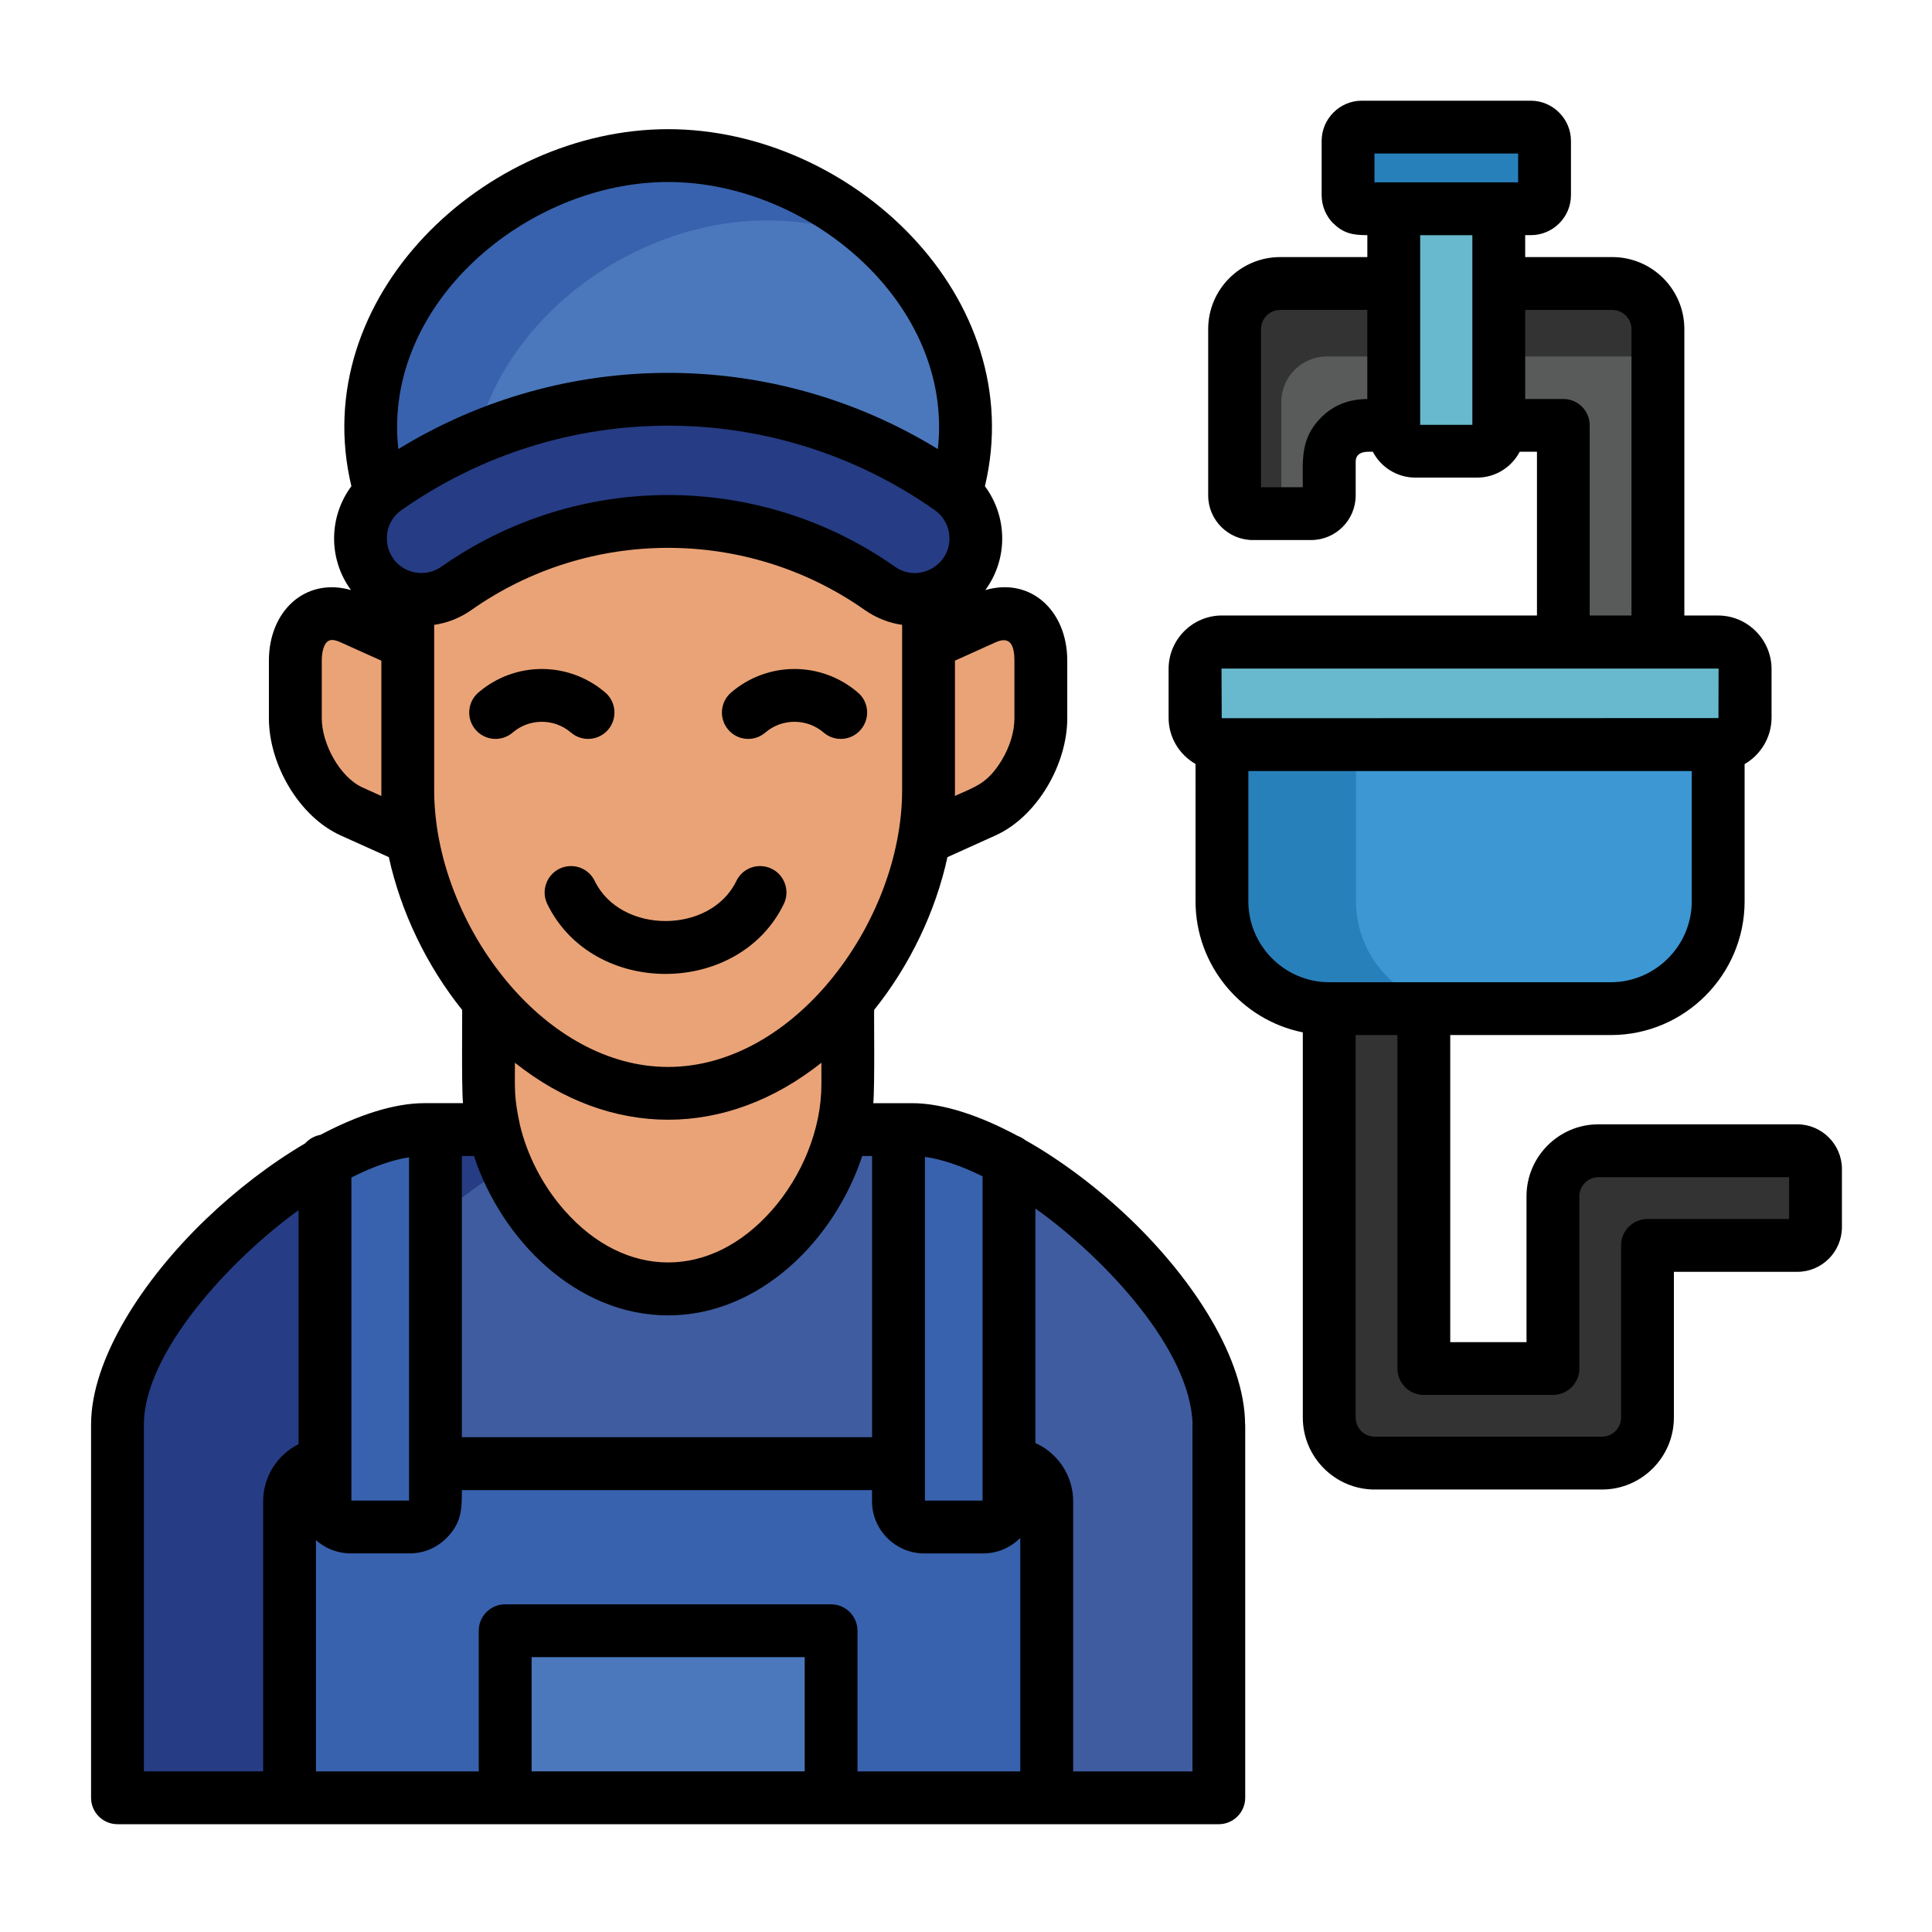
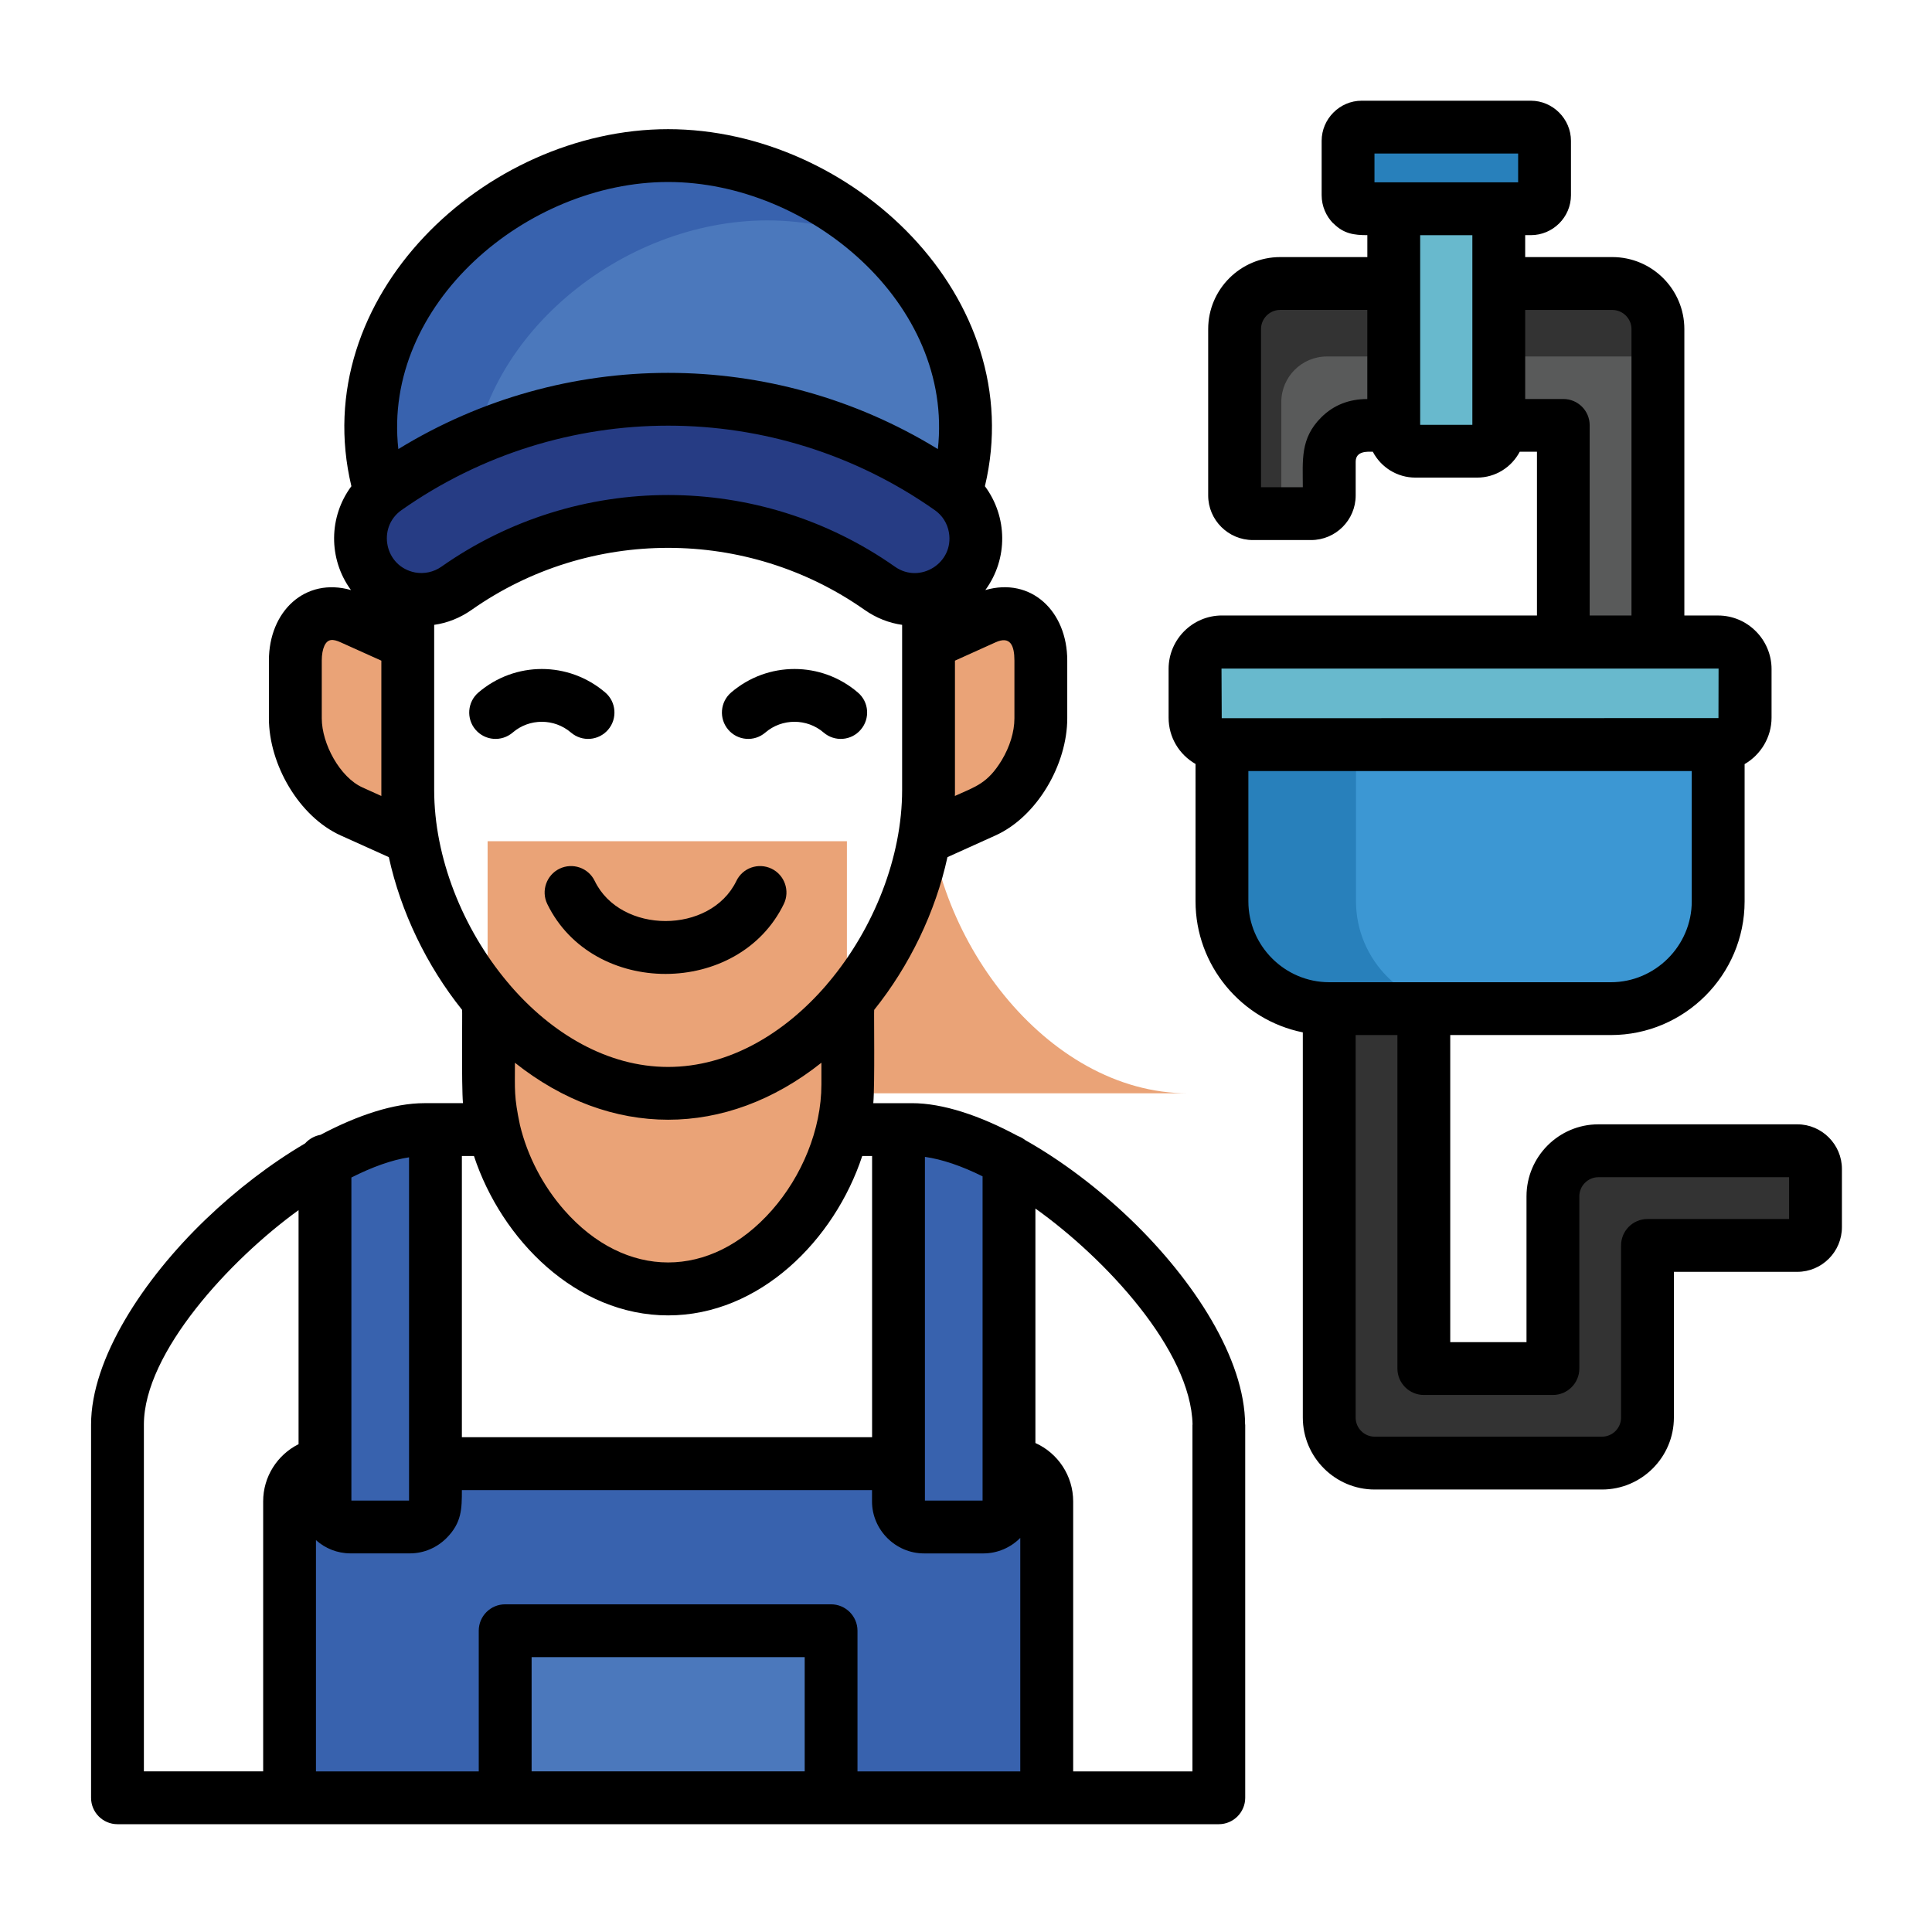
<svg xmlns="http://www.w3.org/2000/svg" id="Layer_1" enable-background="new 0 0 512 512" viewBox="0 0 512 512">
  <g clip-rule="evenodd" fill-rule="evenodd">
-     <path d="m112.2 299.32h129.29c28.06 0 80.73 45.47 81.3 78.21v98.87c-97.29 0-194.57 0-291.88 0v-98.87c.56-32.74 53.25-78.21 81.29-78.21z" fill="#263c84" />
-     <path d="m162.96 299.32h1.76.26 1.76.28 1.76.26 1.76.26 1.76.26 1.76.28 1.76.26 1.76.26 1.76.26 1.76.28 1.76.26 1.76.26 1.76.28 1.7.26 1.76.26 1.76.26 1.76.28 1.76.26 1.76.26 1.76.26 1.76.28 1.76.26 1.76.26 1.76.26 1.79.26 1.76.26 1.76.26 1.76.28 1.76.26 1.76.26 1.76.26 1.76.28 1.76.26 1.76.26 1.76.26 1.76.28 1.76.26 1.76.26 1.76c28.06 0 80.73 45.47 81.3 78.21v98.87h-3.97-.6-3.97-.6-3.94-.62-3.94-.6-3.97-.6-3.97-.6-3.97-.6-3.97-.6-3.97-.6-3.97-.6-3.97-.6-3.94-.62-3.94-.6-3.97-.6-3.97-.6-3.97-.6-3.97-.6-3.97-.6-3.97-.6-3.94-.62-3.94-.68-3.94-.6-3.97-.6-3.97-.6-3.97-.6-3.97-.6-3.97-.6-3.97-.6-3.94-.62-3.94-.62-3.94-.6-3.97-.6-3.97-.6-3.97-.6-3.97-.6-3.97-.6-3.97-.6-3.94-.62-3.94-.62-3.94-.6-3.97-.6-3.97-.6-3.97-.6-3.97-.6-3.97-.6-3.97-.6-3.94-.62-3.94-.62-3.94-.6-3.97-.6-3.97-.6-3.97-.6-3.97v-98.87c.69-32.74 53.39-78.21 81.42-78.21z" fill="#3f5ca0" />
    <path d="m176.85 341.59c26.16 0 47.59-28.03 47.59-54.23v-64.43h-95.22v64.43c.01 26.19 21.44 54.23 47.63 54.23z" fill="#eaa377" />
-     <path d="m176.85 289.74c37.96 0 69-42.43 69-80.39v-92.35h-138.02v92.35c0 37.96 31.07 80.39 69.02 80.39z" fill="#eaa377" />
+     <path d="m176.85 289.74c37.96 0 69-42.43 69-80.39v-92.35v92.35c0 37.96 31.07 80.39 69.02 80.39z" fill="#eaa377" />
    <path d="m245.85 170.57 14.91-6.75c8.16-3.69 14.88 1.36 14.88 11.2v15.34c0 9.86-6.72 20.95-14.88 24.66l-14.91 6.75z" fill="#eaa377" />
    <path d="m107.83 170.57-14.88-6.75c-8.19-3.69-14.88 1.36-14.88 11.2v15.34c0 9.86 6.69 20.95 14.88 24.66l14.88 6.75z" fill="#eaa377" />
    <path d="m76.51 476.4h200.66v-78.55c0-5.47-4.51-9.98-10.01-9.98h-180.65c-5.5 0-10.01 4.51-10.01 9.98v78.55z" fill="#3862ae" />
    <path d="m133.65 432.16h86.37v44.25h-86.37z" fill="#4b78bc" />
    <path d="m237.88 299.32h3.6c7.34 0 16.36 3.12 25.68 8.31v90.23c0 3.74-3.03 6.8-6.77 6.8h-15.7c-3.74 0-6.8-3.06-6.8-6.8v-98.54z" fill="#3862ae" />
    <path d="m115.17 299.32h-3.57c-7.34 0-16.36 3.12-25.71 8.31v90.23c0 3.74 3.06 6.8 6.8 6.8h15.7c3.74 0 6.77-3.06 6.77-6.8v-98.54z" fill="#3862ae" />
    <path d="m176.85 41.23c48.22 0 95.41 47.91 73.11 97.74-22.08-15.05-47.59-22.56-73.11-22.56s-51.05 7.51-73.13 22.56c-22.31-49.83 24.89-97.74 73.13-97.74z" fill="#3862ae" />
    <path d="m233.43 64.53c19.5 18.62 29.17 46.23 16.53 74.44-22.08-15.05-47.59-22.56-73.11-22.56-17.8 0-35.6 3.66-52.21 10.97 1.9-38.01 39.97-68.97 78.72-68.97 10.29 0 20.52 2.21 30.07 6.12z" fill="#4b78bc" />
  </g>
  <path d="m120.76 155.89c-7.31 5.13-17.38 3.37-22.51-3.91-5.13-7.31-3.37-17.38 3.91-22.51 22.42-15.79 48.56-23.67 74.69-23.67 26.11 0 52.24 7.88 74.66 23.67 7.31 5.13 9.07 15.19 3.94 22.51-5.13 7.29-15.22 9.04-22.54 3.91-16.78-11.79-36.43-17.72-56.07-17.72-19.66 0-39.3 5.93-56.08 17.72z" fill="#263c84" />
  <path clip-rule="evenodd" d="m352.04 267.26h25.09v95.39h34.19v-45.64c0-6.63 5.41-12.05 12.08-12.05h52.7c2.66 0 4.82 2.15 4.82 4.82v15.42c0 2.66-2.15 4.82-4.82 4.82h-39.69v45.64c0 6.66-5.44 12.08-12.08 12.08h-60.21c-6.66 0-12.08-5.41-12.08-12.08z" fill="#333" fill-rule="evenodd" />
  <path clip-rule="evenodd" d="m439.14 87.21v82.91h-25.06v-57.4h-52.38c-5.33 0-9.67 4.34-9.67 9.67v8.9c0 2.66-2.15 4.85-4.82 4.85h-15.41c-2.66 0-4.82-2.18-4.82-4.85v-44.08c0-6.66 5.41-12.08 12.05-12.08h88.07c6.63 0 12.04 5.42 12.04 12.08z" fill="#333" fill-rule="evenodd" />
  <path clip-rule="evenodd" d="m439.14 94.46v75.66h-25v-38.07h-.06v-19.33h-52.38c-5.33 0-9.67 4.34-9.67 9.67v8.9c0 2.66-2.15 4.85-4.82 4.85h-7.65v-29.59c0-6.66 5.41-12.08 12.08-12.08h87.5z" fill="#595a5a" fill-rule="evenodd" />
  <path clip-rule="evenodd" d="m374.85 119.58h16.41c3.15 0 5.7-2.58 5.7-5.73v-58.53h-27.81v58.54c.01 3.14 2.56 5.72 5.7 5.72z" fill="#68b9cd" fill-rule="evenodd" />
  <path clip-rule="evenodd" d="m360.62 33.69h44.87c1.98 0 3.6 1.62 3.6 3.6v14.43c0 1.98-1.62 3.6-3.6 3.6h-44.87c-1.98 0-3.6-1.62-3.6-3.6v-14.43c0-1.98 1.62-3.6 3.6-3.6z" fill="#2880bb" fill-rule="evenodd" />
  <path clip-rule="evenodd" d="m323.6 197.33h131.5v41.5c0 15.65-12.78 28.43-28.43 28.43h-74.64c-15.65 0-28.43-12.78-28.43-28.43z" fill="#2880bb" fill-rule="evenodd" />
  <path clip-rule="evenodd" d="m359.35 197.33h95.75v41.5c0 15.65-12.78 28.43-28.43 28.43h-38.86c-15.65 0-28.46-12.78-28.46-28.43z" fill="#3c97d3" fill-rule="evenodd" />
  <path clip-rule="evenodd" d="m323.6 197.33h131.5c3.94 0 7.14-3.2 7.14-7.14v-12.93c0-3.94-3.2-7.14-7.14-7.14h-131.5c-3.94 0-7.14 3.2-7.14 7.14v12.93c0 3.94 3.2 7.14 7.14 7.14z" fill="#68b9cd" fill-rule="evenodd" />
  <path d="m323.83 190.33 131.58-.03.03-13.15-.03.03h-131.7l.06 13.15zm124.5 14.01h-117.5v34.53c0 11.76 9.64 21.43 21.43 21.43h74.64c11.76 0 21.43-9.67 21.43-21.43zm-131.5-1.88c-4.34-2.49-7.14-7.06-7.14-12.27v-12.93c0-7.8 6.35-14.15 14.14-14.15h83.48v-43.4h-4.56c-2.18 4.14-6.46 6.86-11.28 6.86h-16.38c-4.82 0-9.13-2.72-11.28-6.86-1.36 0-4.54-.28-4.54 2.66v8.93c0 6.52-5.3 11.82-11.82 11.82h-15.42c-6.52 0-11.85-5.3-11.85-11.82v-44.09c0-10.52 8.56-19.08 19.08-19.08h23.1v-5.81c-3.52 0-6.29-.37-8.99-3.12l-.03.03c-1.9-1.93-3.09-4.59-3.09-7.51v-14.4c0-5.81 4.79-10.63 10.6-10.63h44.84c5.81 0 10.63 4.82 10.63 10.63v14.4c0 5.84-4.79 10.6-10.63 10.6h-1.5v5.81h23.1c10.52 0 19.08 8.56 19.08 19.08v75.91h8.96c3.88 0 7.43 1.59 9.98 4.17 2.55 2.52 4.17 6.15 4.17 9.98v12.93c0 5.13-2.83 9.81-7.14 12.3v36.37c0 19.5-15.93 35.43-35.43 35.43h-42.58v81.38h20.21v-38.64c0-10.52 8.56-19.08 19.05-19.08h52.72c6.52 0 11.82 5.36 11.82 11.82v15.42c0 6.52-5.3 11.85-11.82 11.85h-32.71v38.61c0 10.52-8.56 19.08-19.05 19.08h-60.24c-10.49 0-19.05-8.56-19.05-19.08v-102.07c-16.33-3.29-28.43-17.77-28.43-34.72zm53.49 71.83h-11.06v101.37c0 2.81 2.27 5.07 5.05 5.07h60.24c2.78 0 5.05-2.27 5.05-5.07v-45.61c0-3.88 3.15-7 7-7h37.53v-11.08h-50.54c-2.78 0-5.05 2.3-5.05 5.07v45.64c0 3.86-3.15 7-7 7h-34.21c-3.86 0-7-3.15-7-7v-88.39zm19.87-211.97h-13.83v50.26h13.83zm12.13-21.63h-38.07v7.63h38.07zm1.87 41.44v23.61h10.12c3.86 0 6.97 3.12 6.97 6.97v50.4h11.08v-75.9c0-2.78-2.3-5.07-5.07-5.07h-23.1zm-41.84 23.62v-23.62h-23.1c-2.78 0-5.07 2.3-5.07 5.07v41.92h11.08c0-7.17-.74-12.9 4.88-18.51 3.26-3.25 7.34-4.86 12.21-4.86zm-237.37 55.87c-3.06 2.15-6.46 3.49-9.92 3.97v43.77c0 17.77 7.46 36.65 19.42 50.91.23.23.43.48.62.74 11.11 12.93 25.91 21.74 41.95 21.74s30.87-8.82 41.98-21.74c.2-.26.4-.51.62-.74 11.96-14.26 19.42-33.14 19.42-50.91v-43.77c-3.46-.48-6.86-1.81-9.95-3.97-31.15-21.91-72.99-21.91-104.14 0zm-31.97-5.25c-6.09-8.33-5.87-19.5.11-27.52-11.96-50.06 35.38-94.62 83.93-94.62 48.59 0 95.9 44.56 83.96 94.62 5.98 8.05 6.21 19.19.11 27.52 12.13-3.49 21.71 5.58 21.71 18.68v15.31c0 12.19-7.97 26.05-19.02 31.04l-12.73 5.75c-3.17 14.54-10.03 28.77-19.42 40.48-.09.23.2 19.96-.23 24.72h10.26c8.14 0 17.97 3.26 28.06 8.7.71.26 1.33.62 1.93 1.08 9.61 5.41 19.33 12.76 27.98 21.06 16.72 16.07 30.25 36.91 30.3 54.34h.03v98.9c0 3.86-3.15 7-7 7h-291.86c-3.88 0-7-3.15-7-7v-98.9c0-17.38 13.78-38.44 30.33-54.34 8.16-7.85 17.32-14.85 26.39-20.18 1.05-1.16 2.47-1.98 4.08-2.27 9.89-5.24 19.5-8.39 27.5-8.39h10.26c-.43-4.76-.14-24.49-.23-24.72-9.38-11.71-16.24-25.94-19.42-40.48l-12.76-5.75c-11.06-4.99-19.02-18.85-19.02-31.04v-15.31c0-13.09 9.61-22.14 21.75-18.68zm12.55-37.36c43.91-26.93 99.1-26.93 142.98 0 4.25-38.44-34.04-70.78-71.49-70.78s-75.74 32.34-71.49 70.78zm4.51 32.71c2.32.4 4.82-.08 6.89-1.53 36.03-25.34 84.19-25.34 120.22 0 6.6 4.65 15.7-.99 14.29-9.1-.4-2.35-1.73-4.51-3.74-5.9-42.41-29.85-98.9-29.85-141.34 0-6.52 4.6-4.48 15 3.68 16.53zm-16.95 160.33v85.61h15.28v-90.96c-4.62.7-9.84 2.6-15.28 5.35zm29.28-5.7v74.52h108.71v-74.52h-2.61c-7.34 22.25-27.16 42.24-51.45 42.24-24.26 0-44.11-19.98-51.45-42.24zm0 88.53c0 4.96-.03 8.67-4.08 12.73-2.49 2.49-5.92 4.05-9.69 4.05h-15.74c-3.51 0-6.72-1.33-9.16-3.51v61.29h43.14v-37.28c0-3.86 3.12-7 7-7h86.37c3.86 0 7 3.15 7 7v37.28h43.14v-61.88c-2.49 2.52-5.98 4.11-9.78 4.11h-15.73c-7.54 0-13.78-6.24-13.78-13.78v-3h-108.69zm-43.28-12.16v-62.02c-18.09 13.07-40.99 37.76-40.99 56.83v91.9h31.61v-71.55c-.01-6.51 3.73-12.33 9.38-15.16zm195.27-62.45v62.14c5.98 2.69 10.01 8.7 10.01 15.48v71.55h31.61v-91.9h.03c-.43-19.68-23.02-44-41.65-57.27zm-29.28-13.69v91.08h15.28v-85.92c-5.47-2.72-10.69-4.51-15.28-5.16zm-31.86 162.85v-30.27h-72.37v30.27zm-112.19-294.35-10.77-4.85c-2.1-.96-3.46-.96-4.34.94-.43.96-.68 2.27-.68 3.88v15.31c0 6.77 4.82 15.62 10.77 18.31l5.02 2.27c0-.54 0-1.05 0-1.59zm43.96 64.46c-1.67-3.46-.2-7.65 3.26-9.33 3.49-1.67 7.65-.23 9.33 3.26 6.86 14.15 30.67 14.15 37.53 0 1.67-3.49 5.84-4.93 9.33-3.26 3.46 1.67 4.93 5.87 3.26 9.33-11.97 24.69-50.66 24.8-62.71 0zm-9.15-45.41c-2.95 2.52-7.34 2.18-9.86-.77-2.49-2.92-2.15-7.34.77-9.84 9.72-8.31 23.9-8.31 33.62 0 2.92 2.49 3.26 6.92.77 9.84-2.52 2.95-6.92 3.29-9.86.77-4.45-3.8-11.02-3.8-15.44 0zm66.95 0c-2.92 2.52-7.34 2.18-9.84-.77-2.49-2.92-2.15-7.34.77-9.84 9.69-8.31 23.9-8.31 33.59 0 2.95 2.49 3.29 6.92.77 9.84-2.49 2.95-6.92 3.29-9.84.77-4.42-3.8-11.03-3.8-15.45 0zm50.23 16.81c5.58-2.52 8.7-3.34 12.44-9.52 2.07-3.46 3.34-7.4 3.34-11.06v-15.31c0-3.91-1.05-6.63-5.02-4.82l-10.74 4.85v34.27c.01.54.01 1.05-.02 1.59zm-35.38 70.7c-25.34 20.13-55.87 20.13-81.21 0 0 7.34-.28 8.84 1.33 16.5 1.98 8.25 6.12 16.16 11.74 22.56 16.24 18.48 38.81 18.48 55.05 0 7.88-8.96 13.1-21.29 13.1-33.34v-5.72z" />
</svg>